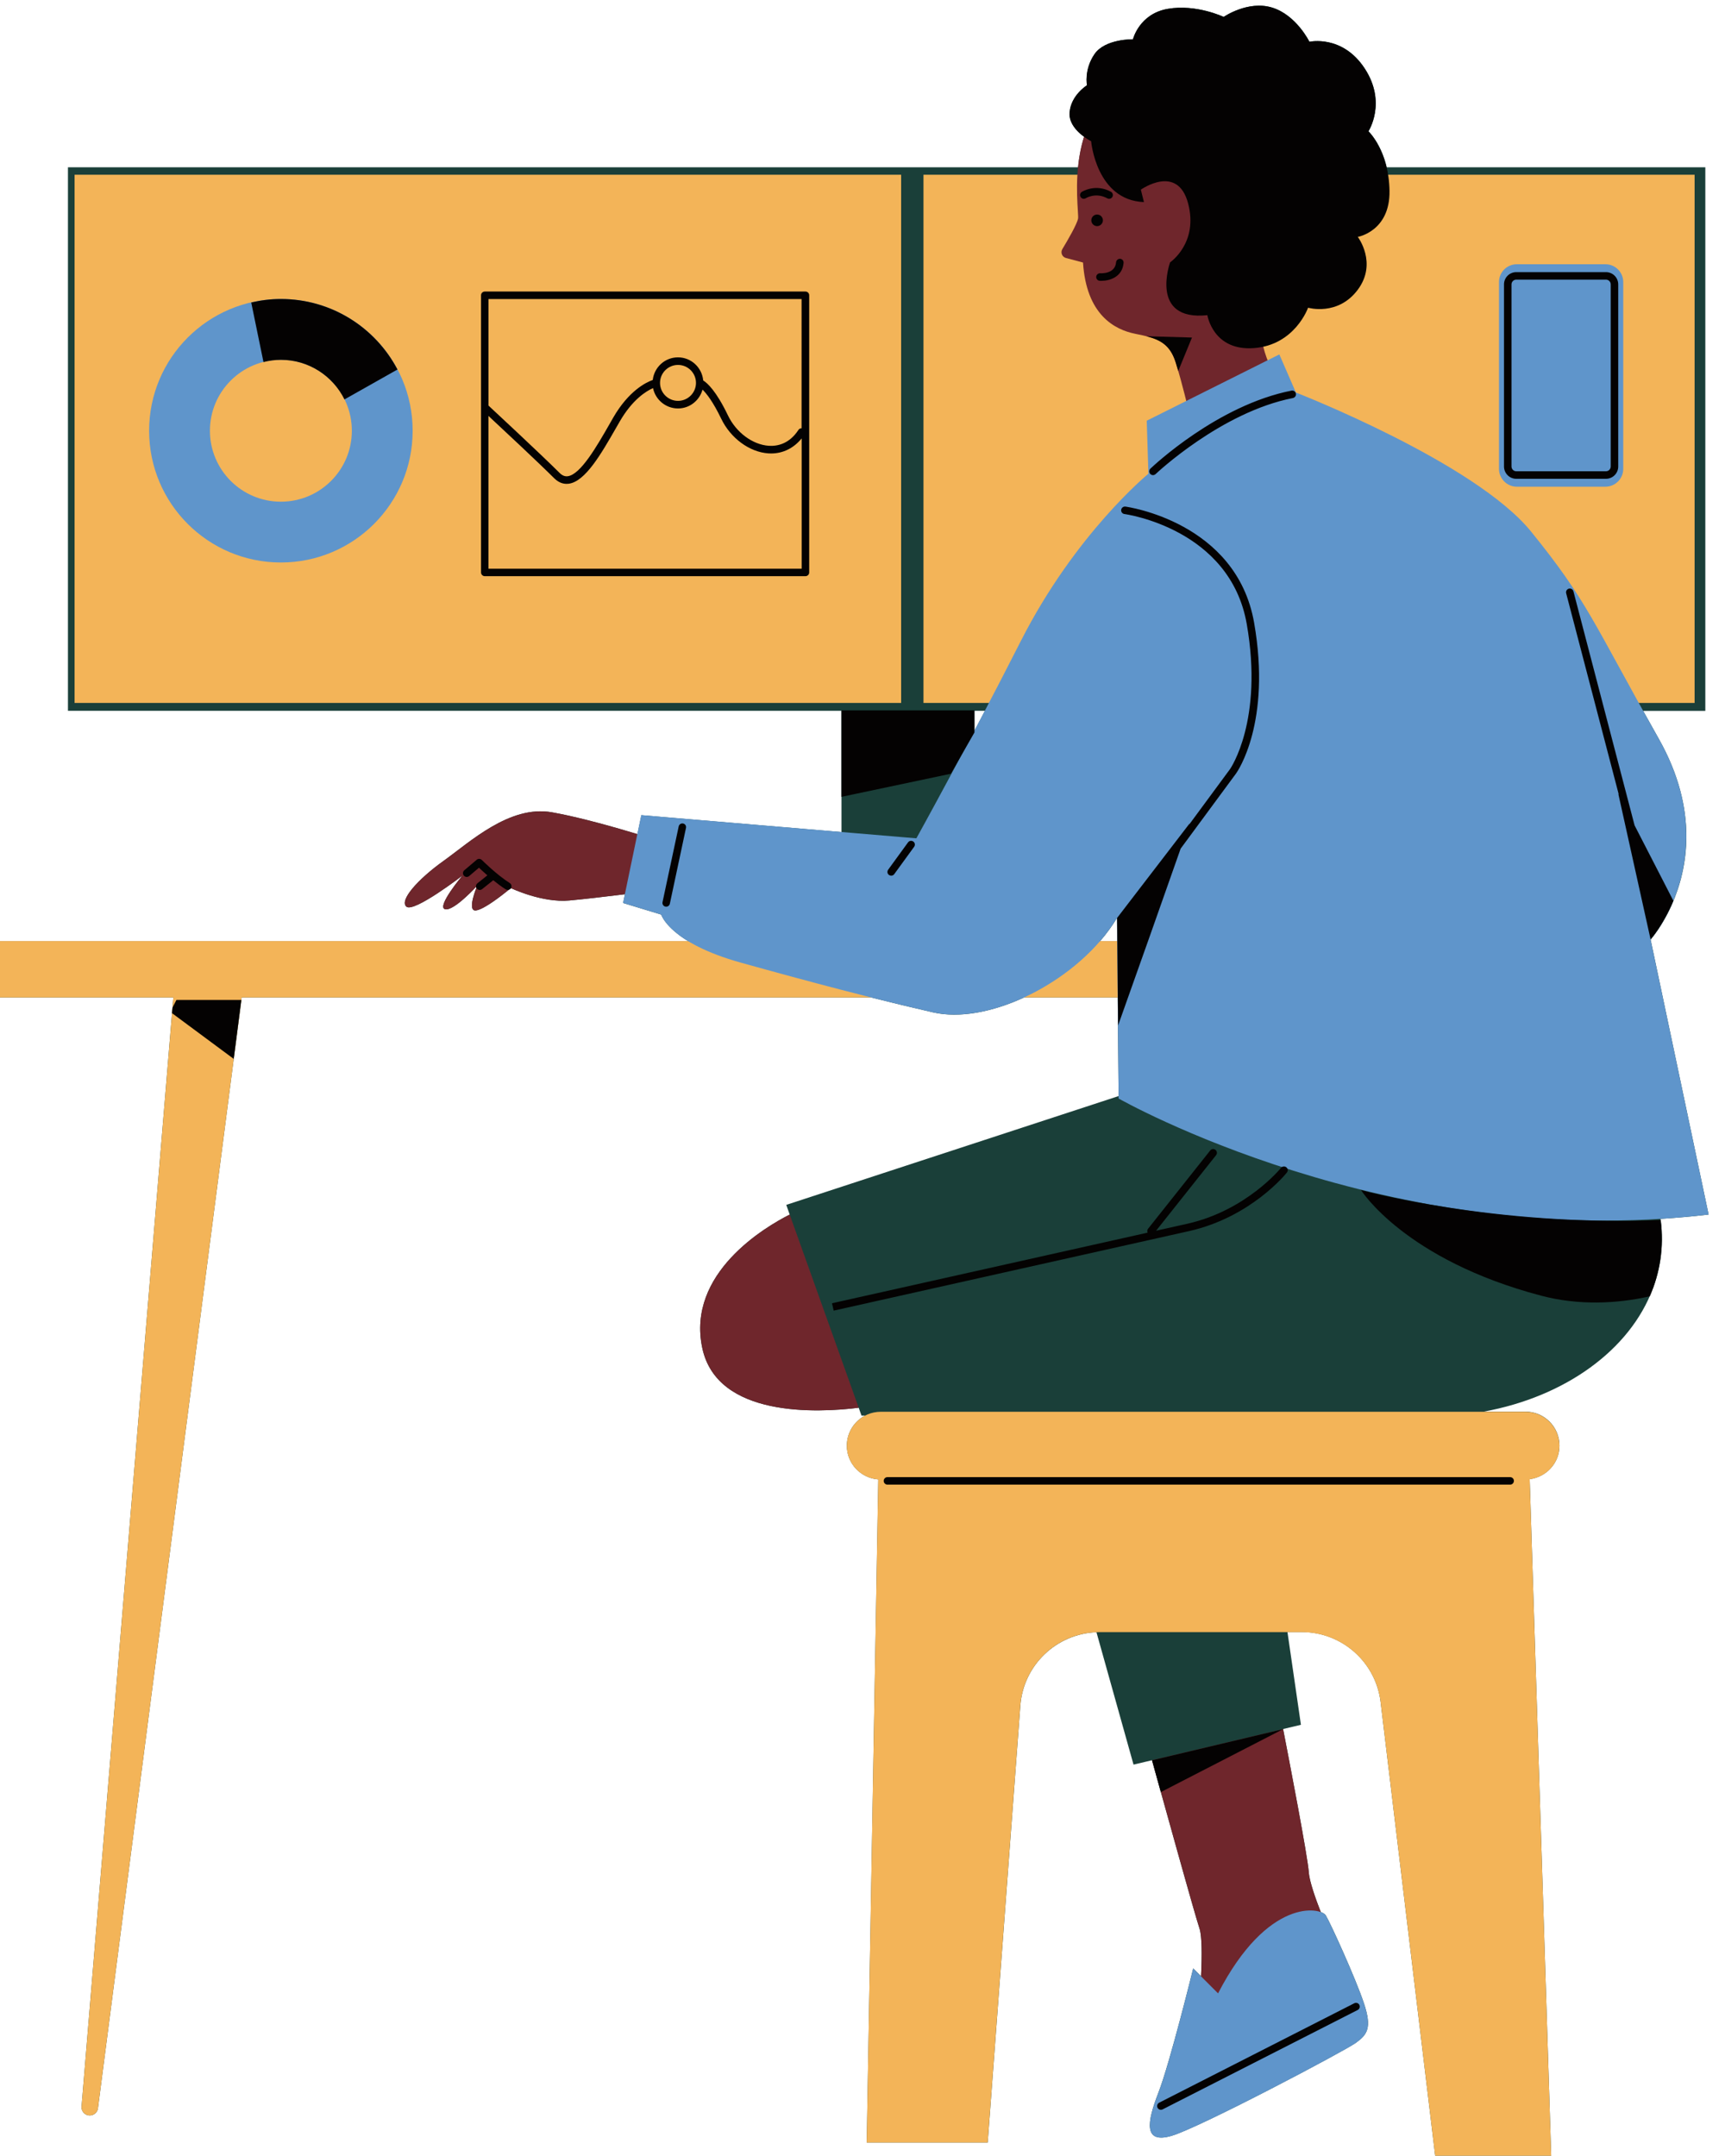
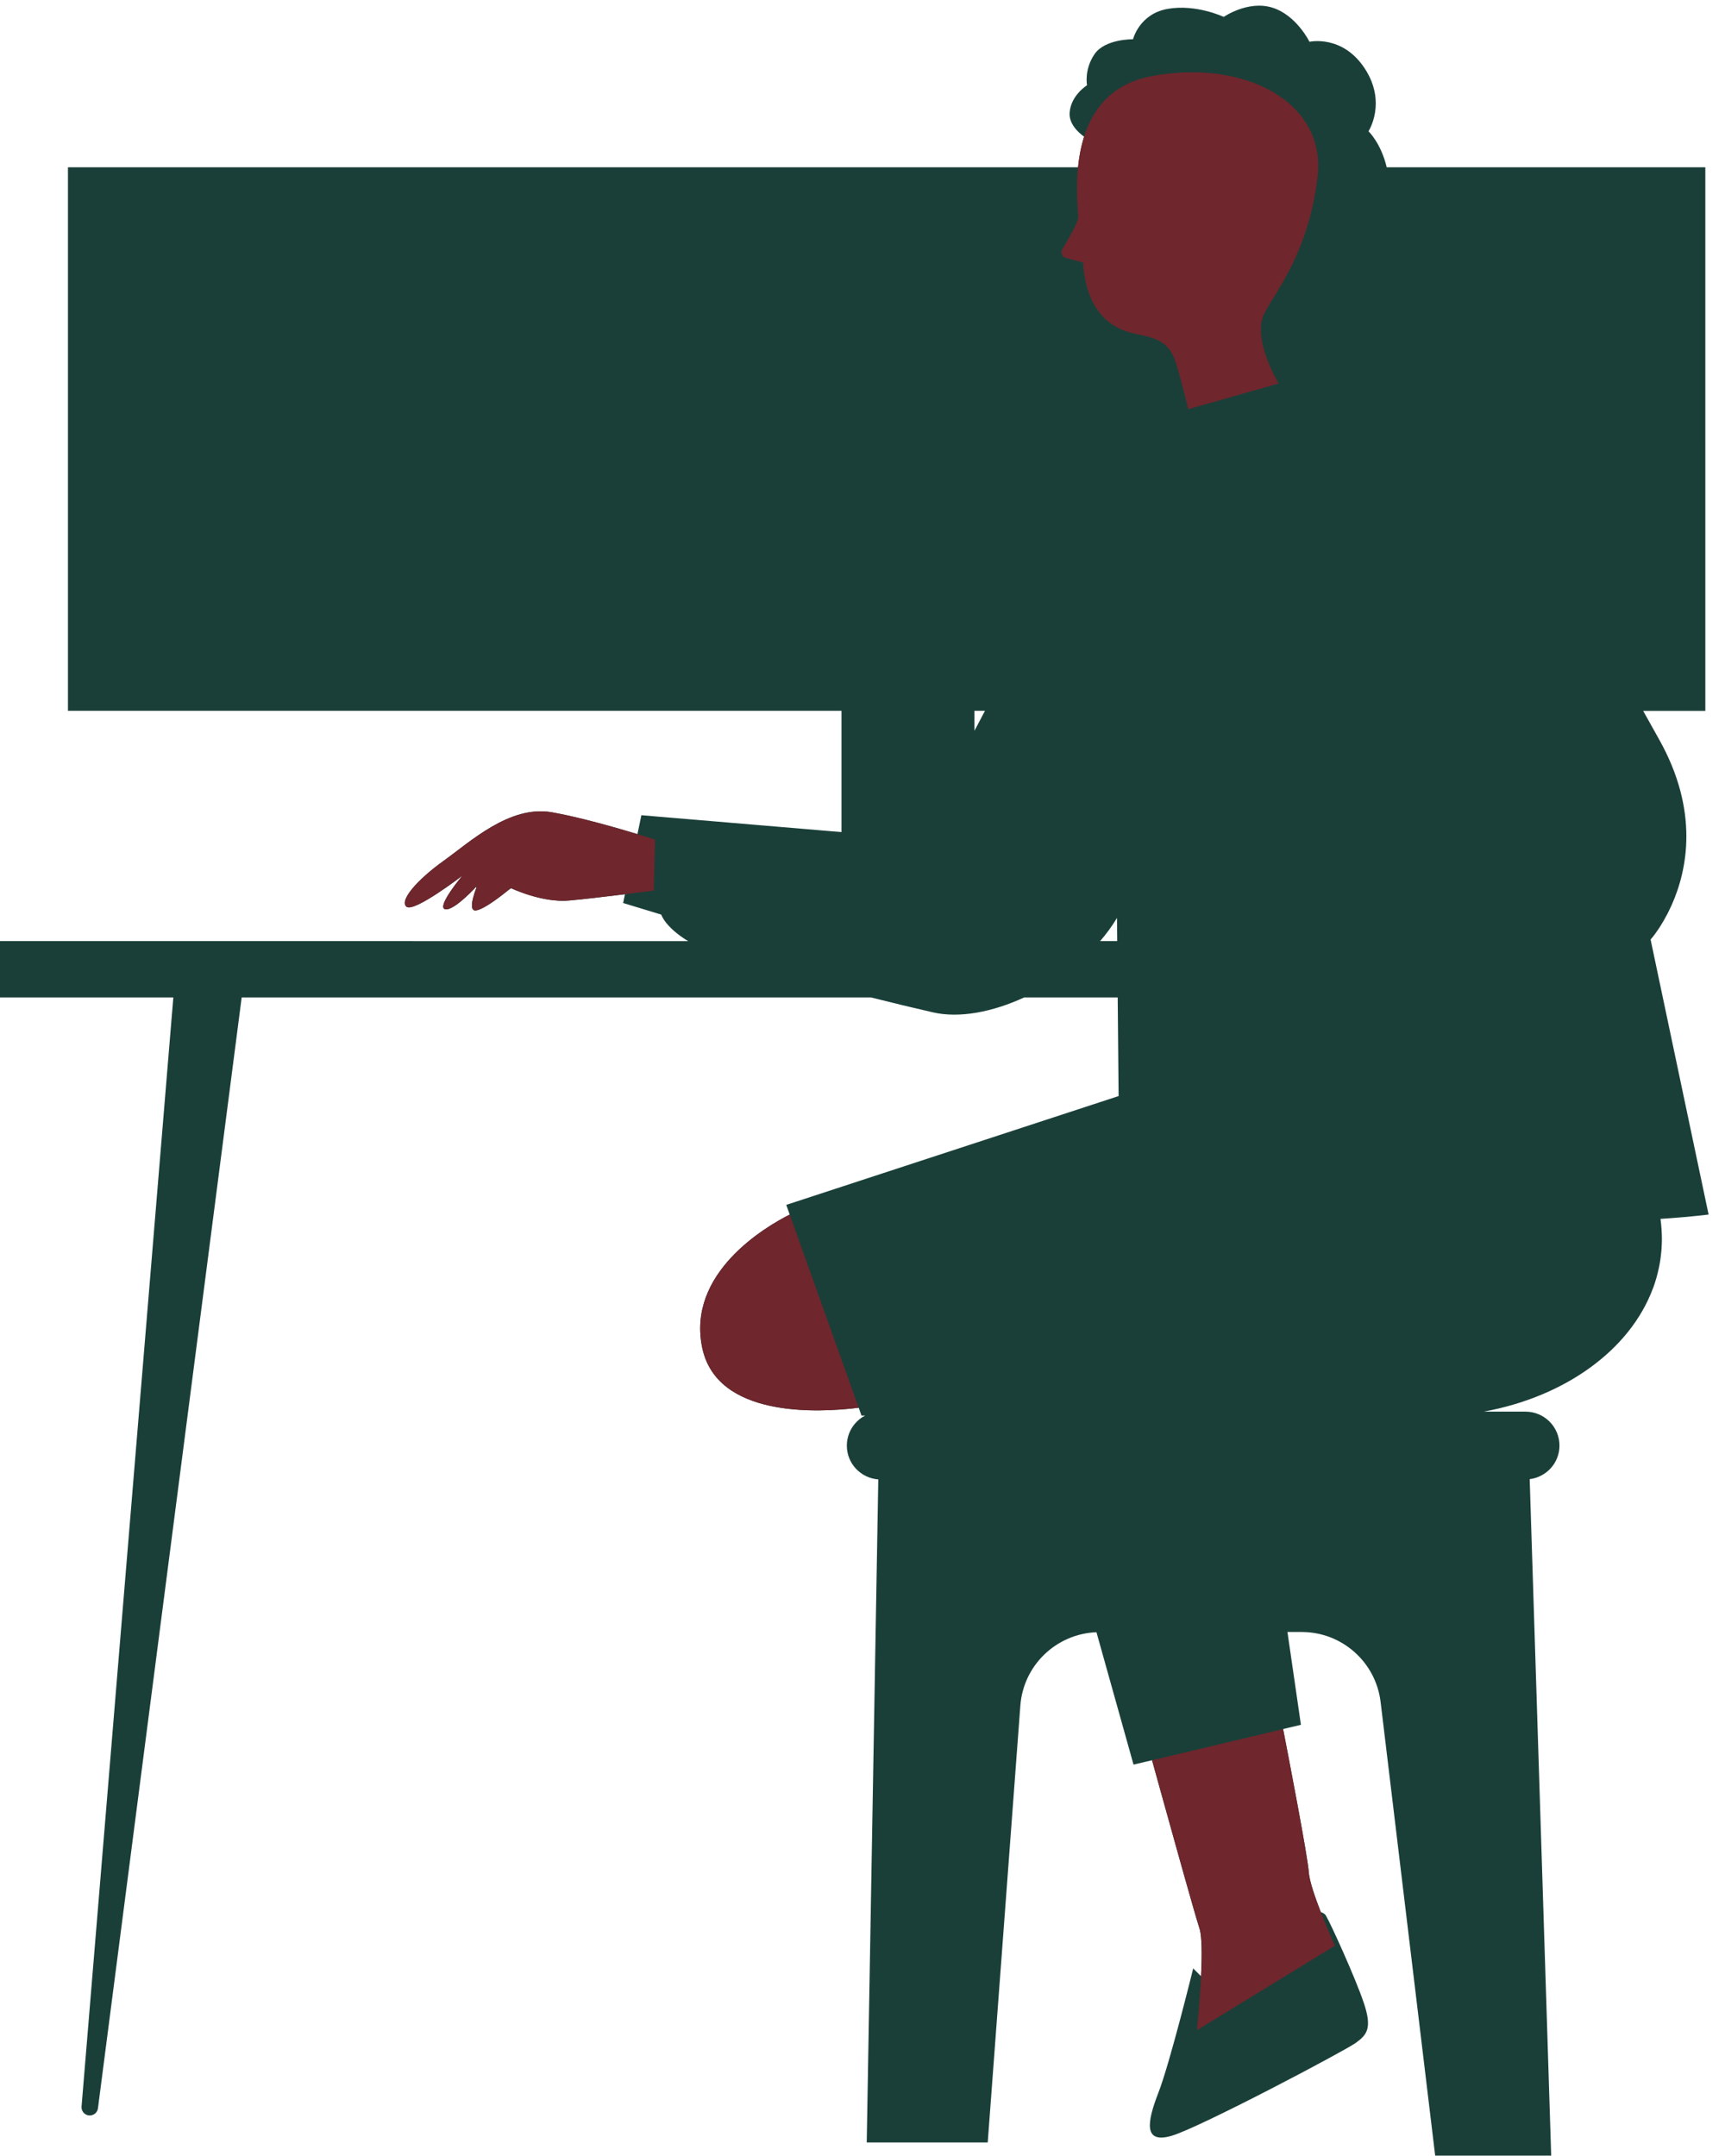
<svg xmlns="http://www.w3.org/2000/svg" height="494.3" preserveAspectRatio="xMidYMid meet" version="1.0" viewBox="0.0 -1.3 395.5 494.3" width="395.5" zoomAndPan="magnify">
  <g id="change1_1">
    <path d="M380.97,280.83c0-0.04-0.01-0.08-0.01-0.12c-0.05-0.83-0.13-1.67-0.25-2.52c3.64-0.23,7.32-0.55,11.03-0.99 l-13.3-63.07c0,0,0.01-0.01,0.04-0.04c0.01-0.01,0.03-0.03,0.04-0.05c0.02-0.02,0.04-0.05,0.07-0.08c0.03-0.03,0.06-0.07,0.09-0.11 c0.02-0.03,0.05-0.06,0.07-0.09c0.05-0.06,0.1-0.12,0.16-0.19c0.02-0.02,0.04-0.05,0.06-0.07c0.3-0.38,0.7-0.92,1.17-1.61 c0.02-0.03,0.04-0.06,0.06-0.09c0.11-0.17,0.23-0.34,0.35-0.53c0.02-0.03,0.04-0.06,0.06-0.09c0.52-0.81,1.08-1.77,1.66-2.88 c0.02-0.05,0.05-0.09,0.07-0.14c0.12-0.24,0.25-0.49,0.37-0.74c0.04-0.09,0.08-0.17,0.12-0.26c0.12-0.25,0.24-0.5,0.36-0.76 c0.04-0.09,0.08-0.19,0.13-0.28c3.55-8.02,6.3-21.49-2.97-37.95c-1.3-2.31-2.5-4.45-3.61-6.46h14.25V37.06h-73.05 c-1.33-5.57-4.18-8.26-4.18-8.26s4.27-6.55-0.85-14.39c-5.13-7.84-12.68-6.13-12.68-6.13s-2.99-6.13-8.55-7.84 c-5.56-1.71-11.11,2.14-11.11,2.14s-6.27-2.99-12.82-1.85c-6.55,1.14-7.98,6.98-7.98,6.98s-6.41-0.14-8.83,3.42 c-2.42,3.56-1.71,7.12-1.71,7.12s-3.7,2.28-3.99,6.27c-0.18,2.49,1.81,4.43,3.33,5.53c-0.74,2.34-1.17,4.74-1.39,7.01H15.58v124.63 h177.35v19.74v8.07l-45.88-3.87l-0.9,4.34c-4.86-1.48-13.18-3.87-19.62-5.01c-9.69-1.71-18.81,6.84-24.79,11.11 c-5.98,4.27-10.26,9.12-8.55,10.54c1.71,1.42,12.82-7.12,12.82-7.12s-5.98,7.12-3.99,7.69c1.73,0.49,6.03-3.94,7.14-5.13 c0.01,0.07,0.04,0.14,0.07,0.21c-0.55,1.42-1.96,5.44-0.09,5.2c1.9-0.24,6.17-3.64,7.54-4.76c0.18-0.06,0.35-0.16,0.46-0.33 c0-0.01,0-0.02,0.01-0.02c0.27,0.13,7.22,3.4,13.37,2.84c3.32-0.3,8.57-0.92,12.77-1.44l-0.42,2.01l8.74,2.66 c0,0,0.84,2.84,6.16,6.08H0v12.92h39.74l-0.19,2.31l0,0l-0.11,1.29l0,0L18.7,481.73c-0.05,0.64,0.22,1.26,0.72,1.65 c1.15,0.9,2.85,0.2,3.04-1.25l32.95-254.71h144.31c4.88,1.23,9.61,2.37,14.2,3.42c6.07,1.39,13.65-0.08,20.88-3.42h21.46l0.21,22.61 l-76.2,24.95l0.79,2.22c-5.59,2.83-23.67,13.42-20.05,30.58c3.39,16.03,26.44,14.89,35.87,13.72l0.64,1.8h0.82 c-2.48,1.3-4.18,3.9-4.18,6.9c0,4.1,3.19,7.43,7.21,7.73l-2.65,152.04h27.74l7.48-100.16c0.69-9.27,8.24-16.47,17.45-16.84 l8.5,30.36l15.45-3.67l-11.21,2.66c0.06,0.23,0.13,0.48,0.21,0.74c0,0.01,0.01,0.03,0.01,0.04c0.2,0.71,0.43,1.54,0.68,2.47 c0.06,0.21,0.12,0.42,0.18,0.64c0.16,0.57,0.32,1.17,0.5,1.8c0.04,0.15,0.08,0.29,0.12,0.44c0.1,0.38,0.21,0.76,0.32,1.16h0 c3.06,11.02,7.89,28.36,8.85,31.24c0.61,1.83,0.59,6.4,0.37,11.01l-1.8-1.8c0,0-5.32,21.66-7.98,28.5 c-2.66,6.84-3.42,11.78,3.04,9.88c6.46-1.9,39.52-19.38,42.18-21.28c2.66-1.9,3.8-3.42,1.9-9.12c-1.9-5.7-7.6-18.24-8.74-20.14 c-0.16-0.27-0.56-0.55-1.15-0.77c-1.34-3.44-2.61-7.15-2.75-9.11c-0.24-3.62-4.58-26.1-5.89-32.85l4.09-0.97l-3.09-21.28h3.26 c9.23,0,17,6.89,18.1,16.05l12.51,104.02h26.6l-4.93-155.12c3.84-0.48,6.83-3.72,6.83-7.69c0-4.3-3.49-7.79-7.79-7.79h-9.59 c18.55-3.38,33.52-14.04,38.81-28.27c0.03-0.09,0.07-0.18,0.11-0.27c0.21-0.58,0.4-1.17,0.57-1.76c0.04-0.12,0.08-0.24,0.11-0.36 c0.17-0.59,0.32-1.18,0.45-1.78c0.03-0.13,0.06-0.25,0.09-0.38c0.13-0.61,0.24-1.22,0.34-1.84c0.02-0.12,0.04-0.23,0.05-0.35 c0.09-0.63,0.16-1.27,0.22-1.92c0.01-0.1,0.02-0.19,0.02-0.29c0.05-0.67,0.08-1.34,0.09-2.02c0-0.07,0-0.14,0-0.21 C381.03,282.25,381.01,281.54,380.97,280.83z M225.83,161.69c-0.82,1.57-1.63,3.1-2.41,4.58v-4.58H225.83z M252.23,214.5 c1.47-1.7,2.77-3.48,3.87-5.32l0.05,5.32H252.23z" fill="#1A3F39" />
  </g>
  <g id="change2_1">
-     <path d="M350.72,337.89l4.93,155.12h-26.6L316.54,389c-1.1-9.16-8.87-16.05-18.1-16.05h-46.33 c-9.54,0-17.47,7.36-18.18,16.87l-7.48,100.16h-27.74l2.65-152.04c-4.03-0.3-7.21-3.63-7.21-7.73c0-4.3,3.49-7.79,7.79-7.79h147.81 c4.3,0,7.79,3.49,7.79,7.79C357.55,334.17,354.56,337.41,350.72,337.89z M0,227.42h39.74L18.7,481.73 c-0.05,0.64,0.22,1.26,0.72,1.65c1.15,0.9,2.85,0.2,3.04-1.25l32.95-254.71h303.27V214.5H0V227.42z M206.61,38.77H17.1v121.11 h189.51V38.77z M211.73,38.77v121.11h176.8V38.77H211.73z" fill="#F3B458" />
-   </g>
+     </g>
  <g id="change3_1">
    <path d="M260.28,75.24c-4.75-0.95-11.21-4.37-11.97-16.34l-3.91-1.04c-0.89-0.24-1.3-1.25-0.83-2.04 c1.26-2.09,3.34-5.67,3.6-6.99c0.38-1.9-4.56-28.69,16.91-32.68c21.47-3.99,40.09,6.08,38,23.18c-2.09,17.1-9.12,25.46-12.16,31.16 c-3.04,5.7,3.23,16.15,3.23,16.15l-20.71,5.89c0,0-1.33-5.7-2.85-10.64C268.06,76.95,265.02,76.19,260.28,75.24z M101.74,196.07 c-5.98,4.27-10.26,9.12-8.55,10.54c1.71,1.42,12.82-7.12,12.82-7.12s-5.98,7.12-3.99,7.69c1.99,0.57,7.41-5.41,7.41-5.41 s-2.56,5.98-0.29,5.7c2.28-0.29,7.98-5.13,7.98-5.13s7.12,3.42,13.39,2.85c6.27-0.57,19.38-2.28,19.38-2.28l0.29-11.68 c0,0-13.96-4.56-23.65-6.27C116.84,183.25,107.72,191.8,101.74,196.07z M161.01,307.78c3.39,16.03,26.44,14.89,35.87,13.72 l-15.82-44.3C175.47,280.03,157.39,290.63,161.01,307.78z M306.06,444.85c0,0-5.7-12.54-5.98-16.81c-0.24-3.62-4.58-26.1-5.89-32.85 l-30.05,7.14c2.08,7.53,9.64,34.85,10.86,38.53c1.42,4.27-0.57,23.37-0.57,23.37L306.06,444.85z" fill="#6F262C" />
  </g>
  <g id="change4_1">
-     <path d="M391.74,277.19c-73.33,8.74-135.27-26.6-135.27-26.6l-0.38-41.42c-8.36,14.06-28.88,24.7-42.18,21.66 c-13.3-3.04-27.74-6.84-44.08-11.4s-18.24-11.02-18.24-11.02l-8.74-2.66l4.18-20.14l63.07,5.32c0,0,11.4-20.52,23.94-45.22 c12.54-24.7,29.26-38.38,29.26-38.38l-0.38-12.16l30.4-15.2l3.8,8.74c0,0,41.04,15.96,53.95,31.92 c12.92,15.96,14.06,20.52,29.26,47.5s-1.9,45.98-1.9,45.98L391.74,277.19z M303.97,437.92c-1.14-1.9-13.3-4.18-24.7,17.86l-5.7-5.7 c0,0-5.32,21.66-7.98,28.5c-2.66,6.84-3.42,11.78,3.04,9.88c6.46-1.9,39.52-19.38,42.18-21.28c2.66-1.9,3.8-3.42,1.9-9.12 C310.81,452.36,305.11,439.82,303.97,437.92z M94.61,97.47c0,16.68-13.52,30.21-30.21,30.21c-16.68,0-30.21-13.52-30.21-30.21 c0-16.68,13.52-30.21,30.21-30.21C81.09,67.26,94.61,80.79,94.61,97.47z M80.67,97.47c0-8.98-7.28-16.27-16.27-16.27 c-8.98,0-16.27,7.28-16.27,16.27c0,8.98,7.28,16.27,16.27,16.27C73.39,113.74,80.67,106.46,80.67,97.47z M347.77,110.3h20.31 c2.26,0,4.09-1.83,4.09-4.09V63.38c0-2.26-1.83-4.09-4.09-4.09h-20.31c-2.26,0-4.09,1.83-4.09,4.09v42.82 C343.68,108.46,345.51,110.3,347.77,110.3z" fill="#5F95CB" />
-   </g>
+     </g>
  <g id="change5_1">
-     <path d="M245.22,24.52c0.28-3.99,3.99-6.27,3.99-6.27s-0.71-3.56,1.71-7.12c2.42-3.56,8.83-3.42,8.83-3.42 s1.42-5.84,7.98-6.98c6.55-1.14,12.82,1.85,12.82,1.85s5.56-3.85,11.11-2.14c5.56,1.71,8.55,7.84,8.55,7.84s7.55-1.71,12.68,6.13 c5.13,7.84,0.85,14.39,0.85,14.39s4.7,4.42,4.84,13.68s-7.27,10.54-7.27,10.54s4.56,5.98,0,12.11c-4.56,6.13-11.4,4.13-11.4,4.13 s-2.99,8.55-12.4,9.26c-9.4,0.71-10.69-7.55-10.69-7.55c-13.39,1.42-8.55-12.11-8.55-12.11s6.55-4.42,4.13-13.54 c-2.42-9.12-10.83-3.13-10.83-3.13l0.71,2.85c-10.97-0.43-12.11-13.96-12.11-13.96S244.93,28.51,245.22,24.52z M251.54,50.55 c0.73,0,1.33-0.6,1.33-1.33c0-0.73-0.6-1.33-1.33-1.33c-0.73,0-1.33,0.6-1.33,1.33C250.21,49.95,250.8,50.55,251.54,50.55z M253.88,44.18c0.13,0.07,0.27,0.11,0.41,0.11c0.31,0,0.6-0.16,0.76-0.45c0.23-0.42,0.07-0.94-0.34-1.17 c-3.54-1.93-6.55-0.05-6.68,0.03c-0.4,0.26-0.52,0.79-0.26,1.19c0.26,0.4,0.79,0.51,1.19,0.26 C248.98,44.13,251.22,42.73,253.88,44.18z M252.14,63.09c0.12,0.01,0.24,0.01,0.37,0.01c1.84,0,4.84-0.84,5.1-4.13 c0.04-0.48-0.32-0.89-0.79-0.93c-0.44-0.03-0.89,0.32-0.93,0.79c-0.21,2.66-3.3,2.55-3.64,2.53c-0.46-0.03-0.88,0.33-0.92,0.81 C251.31,62.65,251.67,63.06,252.14,63.09z M269.58,81.89c0.19,0.62,0.38,1.25,0.56,1.88l3.15-7.67l-10.47-0.3 C266.13,76.64,268.36,77.9,269.58,81.89z M297.12,88.95c-0.09-0.47-0.54-0.77-1.01-0.68c-16.96,3.34-31.73,17.3-32.35,17.89 c-0.34,0.33-0.36,0.87-0.03,1.22c0.17,0.18,0.4,0.27,0.62,0.27c0.21,0,0.43-0.08,0.6-0.24c0.15-0.14,15.03-14.21,31.49-17.44 C296.91,89.87,297.22,89.41,297.12,88.95z M270.69,193.3l12.71-17.24c0.33-0.47,8.14-11.67,4.14-34.56 c-4.05-23.16-29.27-26.61-29.52-26.64c-0.46-0.05-0.9,0.27-0.96,0.75c-0.06,0.47,0.27,0.9,0.75,0.96 c0.24,0.03,24.21,3.34,28.04,25.23c3.87,22.11-3.76,33.15-3.83,33.25l-9.36,12.7c0.05-0.13,0.08-0.22,0.08-0.22l-16.62,21.66 l0.23,24.65C260.06,223.47,267.2,203.23,270.69,193.3z M378.44,214.12c0,0,2.88-3.21,5.23-8.86l-8.9-17.3l-14.02-53.66 c-0.12-0.46-0.59-0.73-1.05-0.62c-0.46,0.12-0.74,0.59-0.62,1.05l12.07,46.18l-0.12-0.23L378.44,214.12z M116.88,201.19 c-3.02-1.92-6.37-5.26-6.41-5.3c-0.32-0.32-0.83-0.34-1.17-0.05l-2.85,2.42c-0.36,0.31-0.41,0.85-0.1,1.22 c0.31,0.36,0.86,0.41,1.22,0.1l2.25-1.91c0.44,0.42,1.12,1.05,1.92,1.75l-2.28,1.82c-0.37,0.3-0.43,0.84-0.13,1.21 c0.17,0.21,0.42,0.32,0.67,0.32c0.19,0,0.38-0.06,0.54-0.19l2.55-2.04c0.91,0.74,1.89,1.48,2.86,2.09c0.14,0.09,0.3,0.13,0.46,0.13 c0.29,0,0.56-0.14,0.73-0.4C117.4,201.97,117.28,201.44,116.88,201.19z M223.42,166.65v-5.06h-30.49v19.83l25.08-5.3L223.42,166.65z M185.53,66.41v63.55c0,0.48-0.39,0.86-0.86,0.86h-73.52c-0.48,0-0.86-0.39-0.86-0.86V66.41c0-0.48,0.39-0.86,0.86-0.86h73.52 C185.14,65.55,185.53,65.93,185.53,66.41z M112,67.27V91.7c0,0,0.01,0,0.01,0.01c0.12,0.11,12.03,11.17,16.27,15.41 c0.62,0.62,1.23,0.87,1.89,0.78c2.96-0.39,6.67-6.87,9.65-12.08l0.77-1.35c3.57-6.19,7.56-8.11,9.07-8.64 c0.33-2.91,2.78-5.19,5.78-5.19c3.04,0,5.51,2.34,5.79,5.3c0.97,0.6,3,2.44,5.67,8.01c1.88,3.92,5.65,6.72,9.37,6.97 c1.94,0.12,4.68-0.4,6.8-3.65c0.16-0.25,0.44-0.37,0.71-0.37V67.27H112z M155.45,82.38c-2.27,0-4.12,1.85-4.12,4.12 s1.85,4.12,4.12,4.12s4.12-1.85,4.12-4.12S157.73,82.38,155.45,82.38z M183.8,129.1V99.23c-1.83,2.24-4.27,3.45-7,3.45 c-0.21,0-0.42-0.01-0.63-0.02c-4.32-0.28-8.67-3.48-10.81-7.94c-1.89-3.93-3.39-5.8-4.29-6.68c-0.68,2.48-2.93,4.32-5.62,4.32 c-2.82,0-5.18-2.01-5.73-4.67c-1.53,0.68-4.71,2.6-7.63,7.66l-0.77,1.34c-3.5,6.11-7.12,12.42-10.92,12.93 c-0.17,0.02-0.33,0.03-0.5,0.03c-1.03,0-1.98-0.44-2.85-1.3c-3.43-3.43-11.94-11.38-15.06-14.28v35.04H183.8z M64.4,67.26 c-2.34,0-4.61,0.29-6.8,0.8c0.8,3.87,1.81,8.83,2.81,13.66c1.28-0.32,2.61-0.51,3.99-0.51c6.4,0,11.92,3.71,14.58,9.08 c3.9-2.22,8.12-4.6,12.15-6.86C86.08,73.82,76.01,67.26,64.4,67.26z M344.83,105.67V63.91c0-1.55,1.26-2.81,2.81-2.81h20.57 c1.55,0,2.81,1.26,2.81,2.81v41.77c0,1.55-1.26,2.81-2.81,2.81h-20.57C346.09,108.49,344.83,107.23,344.83,105.67z M346.55,105.67 c0,0.6,0.49,1.09,1.09,1.09h20.57c0.6,0,1.09-0.49,1.09-1.09V63.91c0-0.6-0.49-1.09-1.09-1.09h-20.57c-0.6,0-1.09,0.49-1.09,1.09 V105.67z M346.24,337.41H203.47c-0.48,0-0.86,0.39-0.86,0.86c0,0.48,0.39,0.86,0.86,0.86h142.77c0.48,0,0.86-0.39,0.86-0.86 C347.11,337.8,346.72,337.41,346.24,337.41z M310.51,458.05l-44.74,22.8c-0.42,0.22-0.59,0.74-0.38,1.16 c0.15,0.3,0.46,0.47,0.77,0.47c0.13,0,0.27-0.03,0.39-0.09l44.74-22.8c0.42-0.22,0.59-0.74,0.38-1.16 C311.46,458,310.93,457.84,310.51,458.05z M39.55,229.73l-0.11,1.29l14.15,10.49l1.75-13.52H40.45L39.55,229.73z M294.18,395.2 l-30.05,7.14c0.45,1.64,1.17,4.22,2.02,7.29L294.18,395.2z M156.63,187.53c-0.47-0.1-0.92,0.2-1.02,0.66l-3.71,17.38 c-0.1,0.47,0.2,0.92,0.66,1.02c0.06,0.01,0.12,0.02,0.18,0.02c0.4,0,0.76-0.28,0.84-0.68l3.7-17.38 C157.39,188.09,157.1,187.63,156.63,187.53z M312.05,271.59c0,0,9.97,15.96,41.32,24.22c8.52,2.25,17.33,1.86,24.88,0.14 c2.35-5.35,3.29-11.25,2.51-17.49C342.67,280.01,312.05,271.59,312.05,271.59z M208.19,191.86l-4.56,6.27 c-0.28,0.39-0.2,0.93,0.19,1.2c0.15,0.11,0.33,0.17,0.51,0.17c0.27,0,0.53-0.12,0.7-0.36l4.56-6.27c0.28-0.39,0.2-0.93-0.19-1.2 C209,191.39,208.47,191.47,208.19,191.86z M295.05,267.57c0.3-0.37,0.24-0.92-0.13-1.21c-0.37-0.3-0.91-0.24-1.21,0.13 c-0.08,0.1-7.97,9.78-21.46,12.81c-1.69,0.38-4.16,0.93-7.19,1.61l13.76-17.33c0.3-0.37,0.23-0.92-0.14-1.21 c-0.37-0.3-0.92-0.24-1.21,0.14l-14.25,17.95c-0.21,0.26-0.23,0.6-0.1,0.89c-23.07,5.17-72.36,16.19-72.36,16.19l0.38,1.69 c0,0,67.54-15.1,81.5-18.24C286.72,277.82,294.72,267.99,295.05,267.57z" fill="#040202" />
-   </g>
+     </g>
</svg>